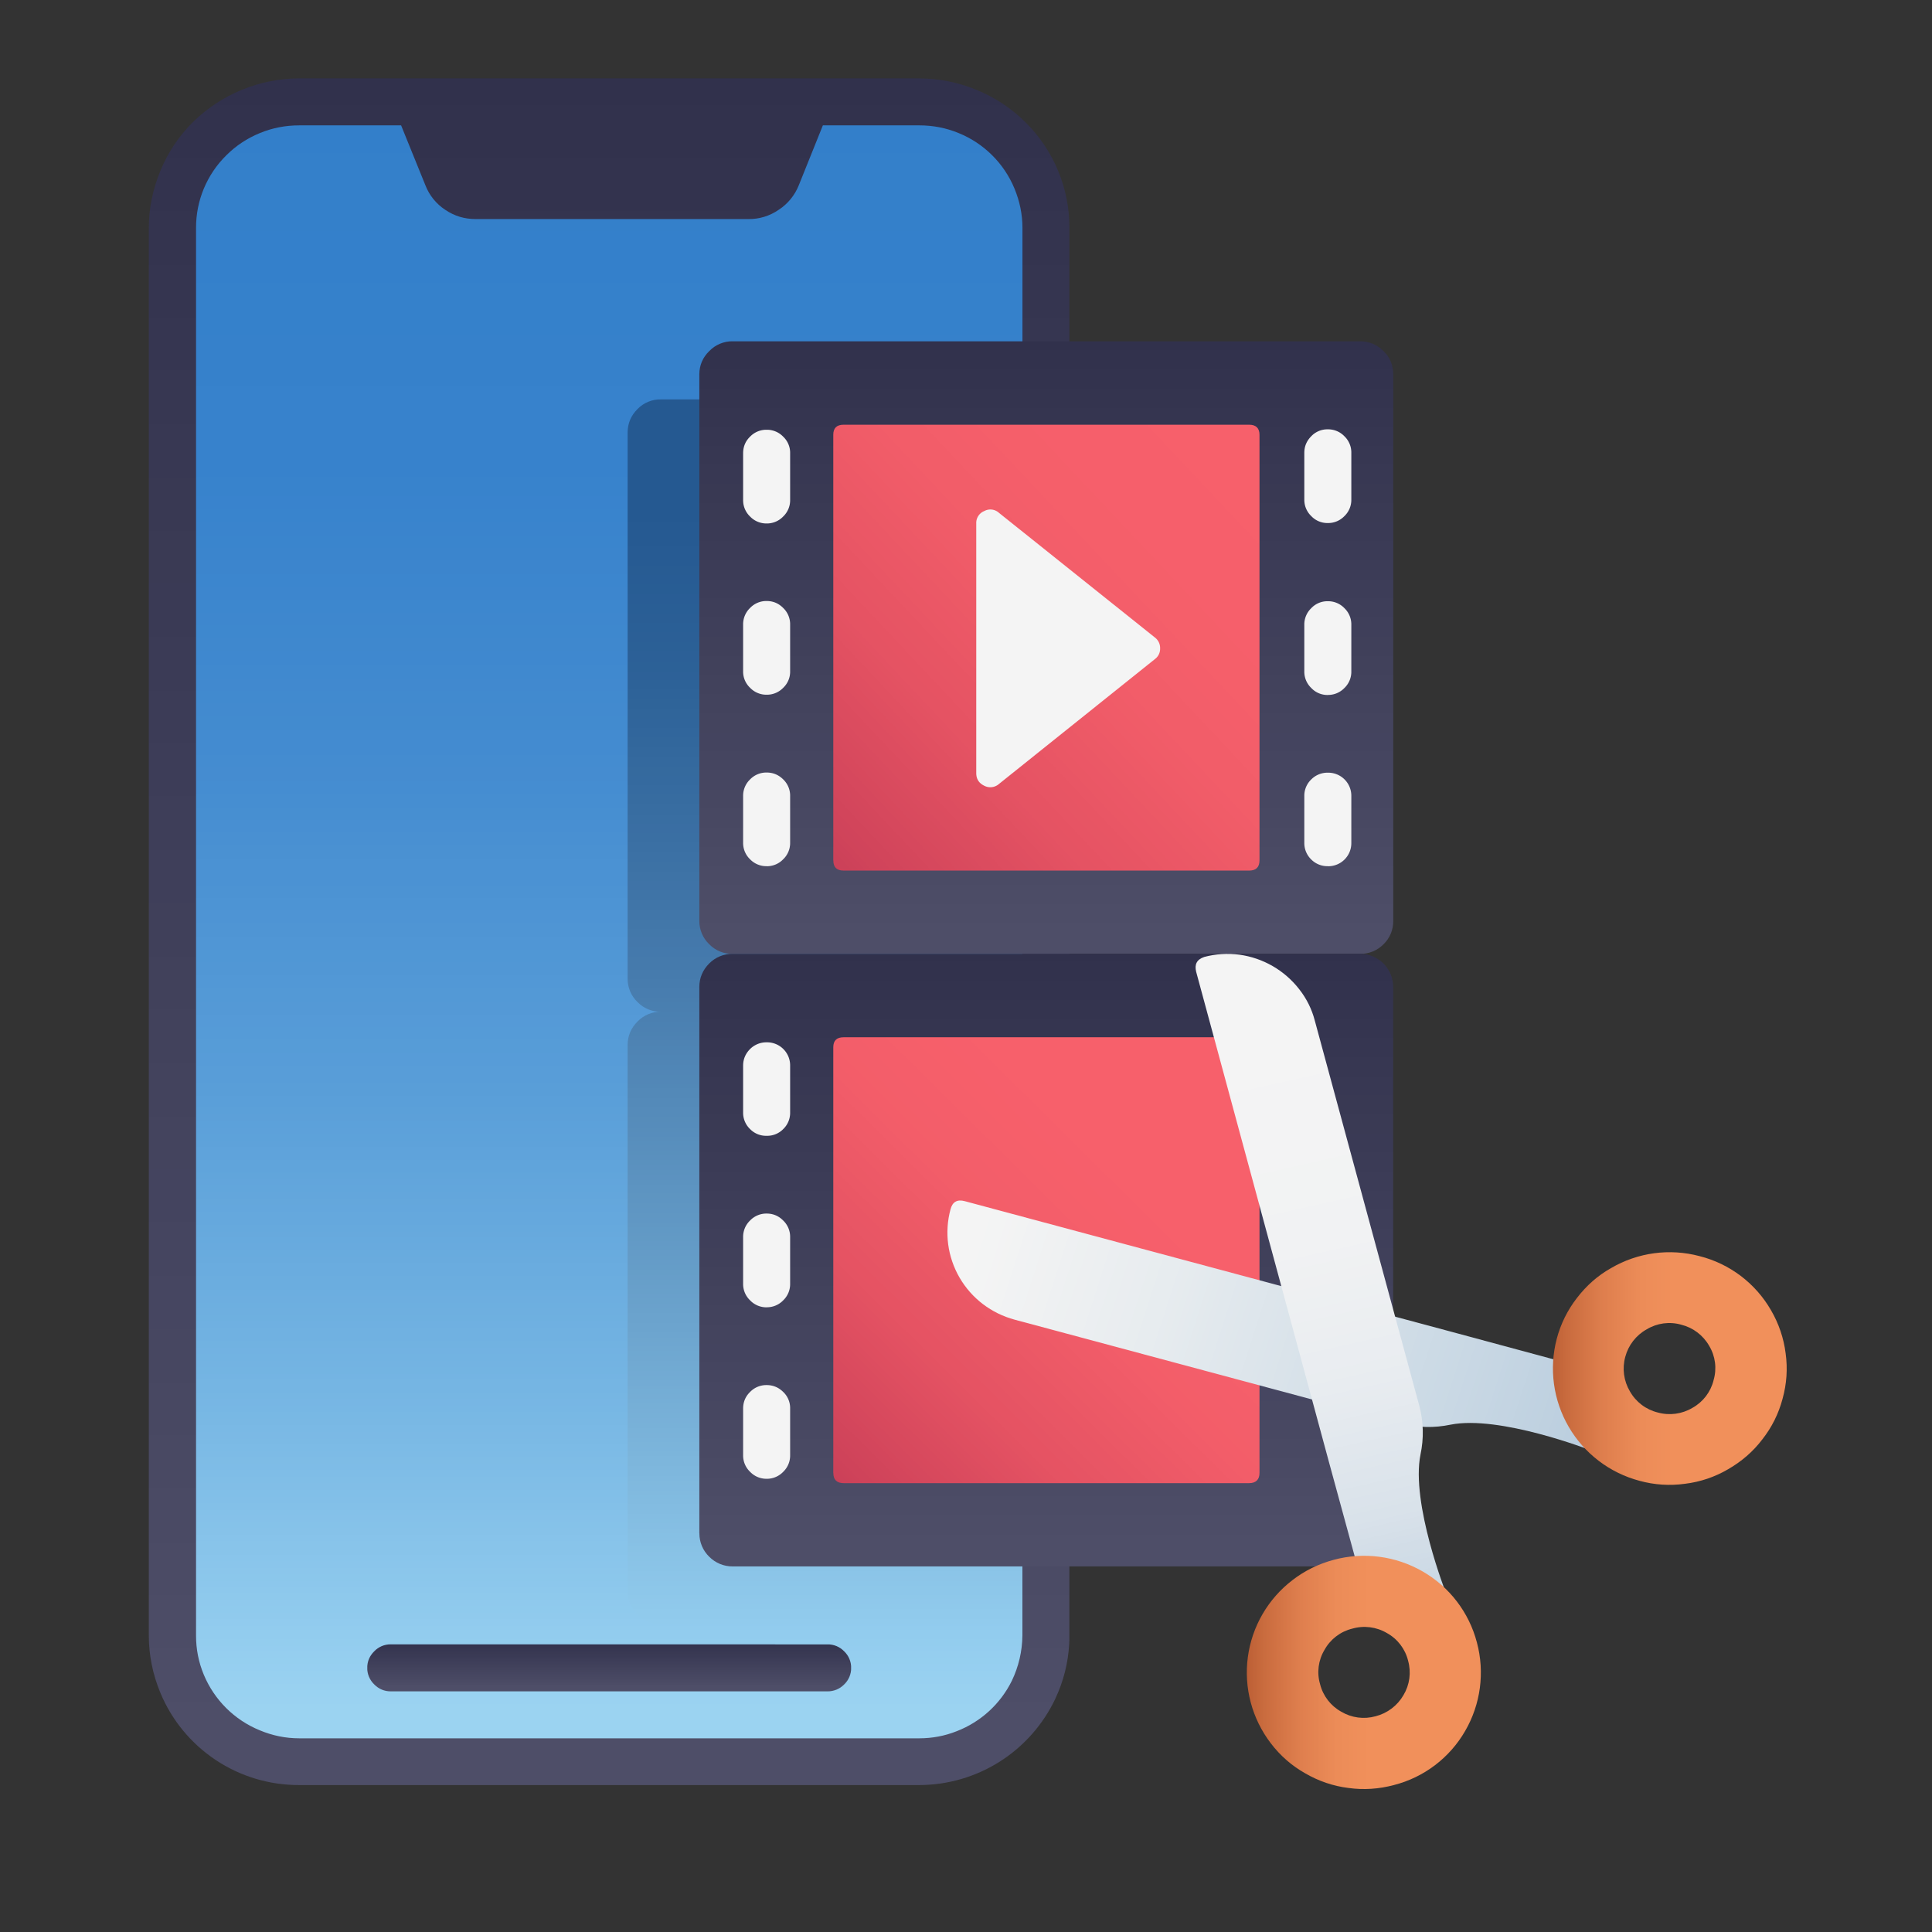
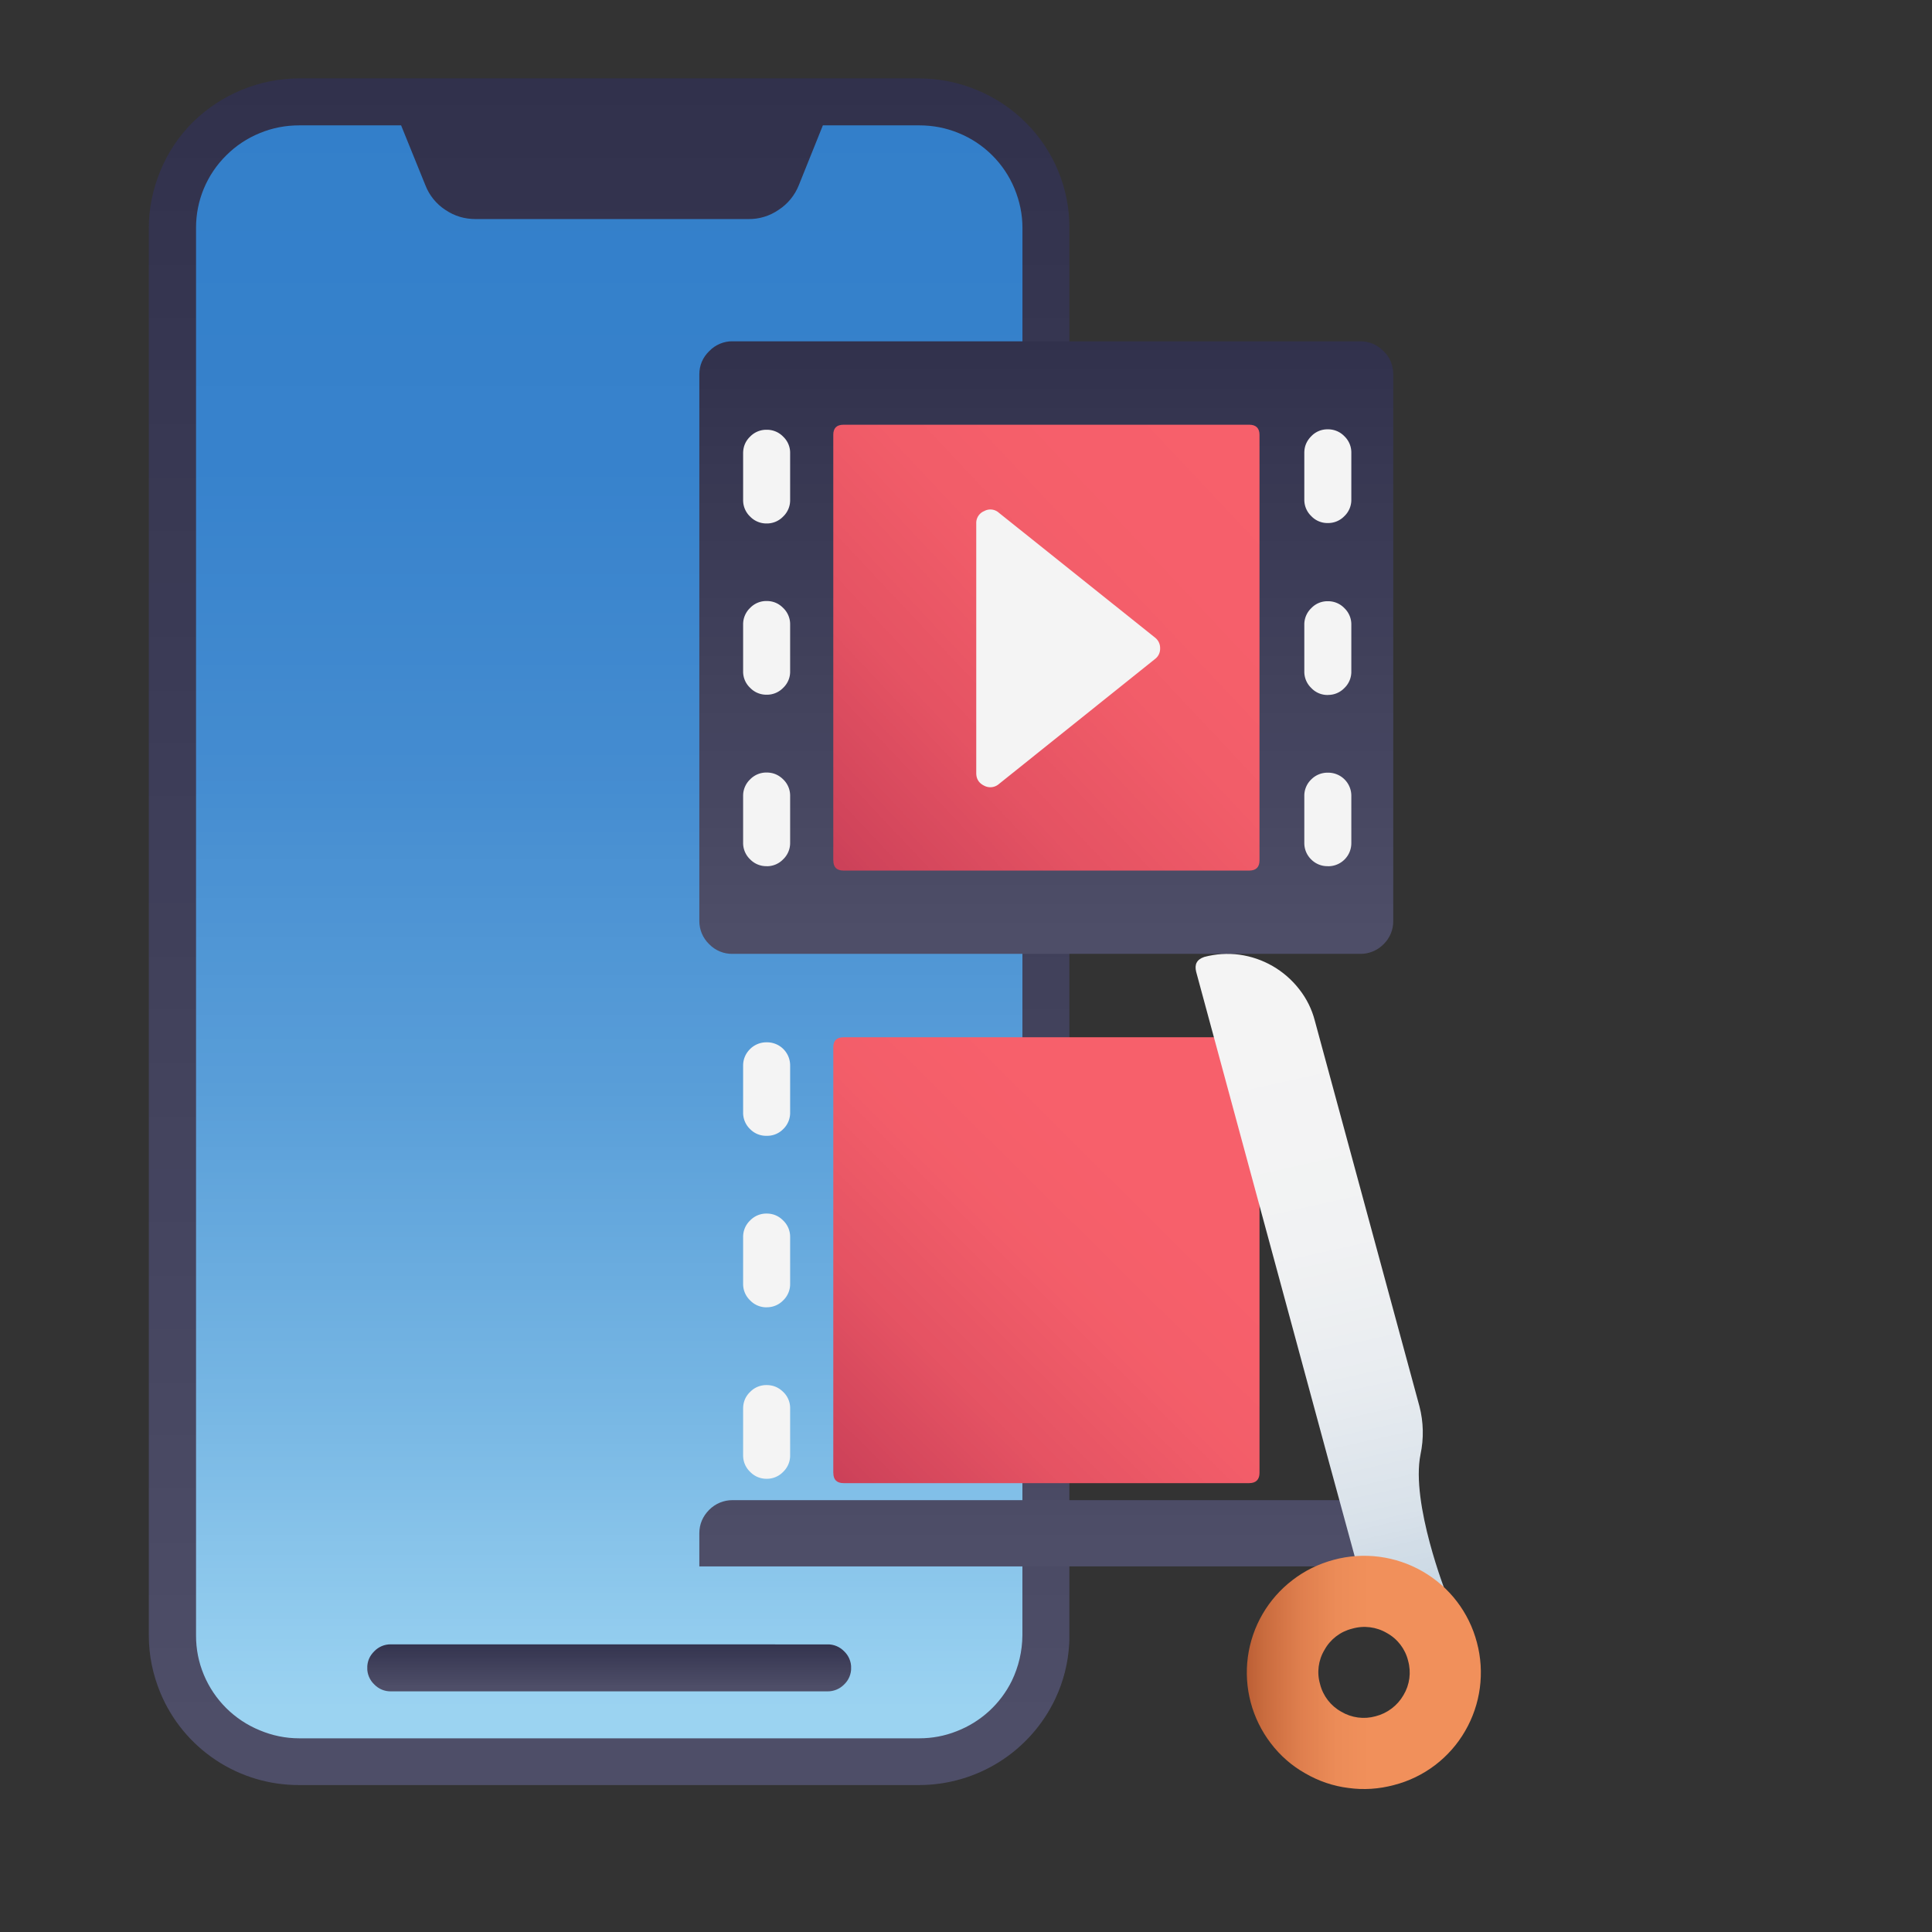
<svg xmlns="http://www.w3.org/2000/svg" width="48" height="48" version="1.0" viewBox="0 0 36 36">
  <rect x="0" y="0" width="36" height="36" fill="#333333" stroke="none" />
  <defs>
    <clipPath id="a">
      <path d="M8.367 16.637h1.168v1.168H8.367Zm0 0" />
    </clipPath>
    <clipPath id="b">
      <path d="M8.953 16.637a.585.585 0 1 0 0 1.168.583.583 0 0 0 0-1.168Zm0 0" />
    </clipPath>
    <clipPath id="c">
      <path d="M3 1.46h17V33H3Zm0 0" />
    </clipPath>
    <clipPath id="d">
      <path d="M19.488 27.793c0 1.145 0 2.012-.004 2.473v.375a2.354 2.354 0 0 1-.746 1.554 2.362 2.362 0 0 1-1.61.633H5.575a2.461 2.461 0 0 1-.902-.18 2.416 2.416 0 0 1-.766-.511 2.296 2.296 0 0 1-.511-.762 2.292 2.292 0 0 1-.18-.898V4.247a2.334 2.334 0 0 1 1.457-2.169c.289-.121.59-.18.902-.18H17.13c.312 0 .613.059.902.18a2.341 2.341 0 0 1 1.457 2.168v16.547c.004 2.7.004 5.195 0 7Zm0 0" />
    </clipPath>
    <clipPath id="f">
      <path d="M6 30h10v2H6Zm0 0" />
    </clipPath>
    <clipPath id="g">
      <path d="M15.418 31.516H7.281a.419.419 0 0 1-.308-.13.419.419 0 0 1-.13-.308c0-.121.044-.223.13-.308a.419.419 0 0 1 .308-.13h8.137c.121 0 .227.044.312.13a.419.419 0 0 1 .13.308.419.419 0 0 1-.13.309.428.428 0 0 1-.312.129Zm0 0" />
    </clipPath>
    <clipPath id="i">
      <path d="M11 7h9v24h-9Zm0 0" />
    </clipPath>
    <clipPath id="j">
      <path d="M19.488 27.793c0 1.145 0 2.012-.004 2.473h-7.168a.592.592 0 0 1-.437-.18.596.596 0 0 1-.184-.438V19.473c0-.172.063-.317.184-.438a.596.596 0 0 1 .437-.183.592.592 0 0 1-.437-.18.596.596 0 0 1-.184-.438V8.06c0-.172.063-.317.184-.438a.592.592 0 0 1 .437-.18h7.172v13.352c.004 2.7.004 5.195 0 7Zm0 0" />
    </clipPath>
    <clipPath id="l">
      <path d="M2.75 1.46H20v32.106H2.75Zm0 0" />
    </clipPath>
    <clipPath id="m">
      <path d="M17.129 1.46H5.574a2.843 2.843 0 0 0-1.98.816 2.735 2.735 0 0 0-.606.908c-.14.34-.215.695-.215 1.062v26.23c0 .372.075.727.215 1.067a2.791 2.791 0 0 0 2.586 1.719H17.13a2.81 2.81 0 0 0 2.535-1.61c.152-.324.238-.664.258-1.02.004-.05.004-.1.004-.155V4.247a2.757 2.757 0 0 0-.82-1.97 2.785 2.785 0 0 0-.907-.601 2.8 2.8 0 0 0-1.07-.215Zm1.922 29.017a1.992 1.992 0 0 1-.196.84 1.913 1.913 0 0 1-1.027.941c-.226.09-.46.133-.7.133H5.575c-.254 0-.5-.051-.734-.149a1.913 1.913 0 0 1-1.043-1.035 1.875 1.875 0 0 1-.145-.73V4.247a1.889 1.889 0 0 1 .563-1.352c.18-.18.387-.317.625-.415.234-.097.48-.144.734-.144h1.899l.453 1.117a.963.963 0 0 0 .37.457c.173.117.36.172.567.172h5.078a.969.969 0 0 0 .567-.172.978.978 0 0 0 .375-.457l.449-1.117h1.797c.254 0 .5.047.734.144a1.902 1.902 0 0 1 1.04 1.035c.097.235.148.481.148.731Zm0 0" />
    </clipPath>
    <clipPath id="o">
      <path d="M13 6h13v12H13Zm0 0" />
    </clipPath>
    <clipPath id="p">
      <path d="M13.031 17.156V6.976c0-.167.063-.316.184-.433a.596.596 0 0 1 .437-.184H25.34c.172 0 .32.063.441.184.121.117.18.266.18.434v10.18a.592.592 0 0 1-.18.437.601.601 0 0 1-.441.18H13.652a.592.592 0 0 1-.437-.18.596.596 0 0 1-.184-.438Zm0 0" />
    </clipPath>
    <clipPath id="r">
      <path d="M15 7h9v10h-9Zm0 0" />
    </clipPath>
    <clipPath id="s">
      <path d="M15.527 16.031v-7.93c0-.124.063-.187.192-.187h7.558c.125 0 .192.063.192.188v7.93c0 .128-.067.19-.192.19H15.72c-.13 0-.192-.062-.192-.19Zm0 0" />
    </clipPath>
    <clipPath id="u">
      <path d="M13 17h13v13H13Zm0 0" />
    </clipPath>
    <clipPath id="v">
-       <path d="M13.031 28.57V18.39c0-.167.063-.316.184-.437a.608.608 0 0 1 .437-.18H25.34a.617.617 0 0 1 .62.618v10.18a.617.617 0 0 1-.621.617H13.653a.608.608 0 0 1-.437-.18.602.602 0 0 1-.184-.438Zm0 0" />
+       <path d="M13.031 28.57c0-.167.063-.316.184-.437a.608.608 0 0 1 .437-.18H25.34a.617.617 0 0 1 .62.618v10.18a.617.617 0 0 1-.621.617H13.653a.608.608 0 0 1-.437-.18.602.602 0 0 1-.184-.438Zm0 0" />
    </clipPath>
    <clipPath id="x">
      <path d="M15 19h9v9h-9Zm0 0" />
    </clipPath>
    <clipPath id="y">
      <path d="M15.527 27.445v-7.93c0-.124.063-.187.192-.187h7.558c.125 0 .192.063.192.188v7.93c0 .124-.067.19-.192.19H15.72c-.13 0-.192-.066-.192-.19Zm0 0" />
    </clipPath>
    <clipPath id="A">
      <path d="M17 22h13v6H17Zm0 0" />
    </clipPath>
    <clipPath id="B">
      <path d="m27.18 24.852-9.203-2.47c-.141-.038-.23.013-.266.153a1.67 1.67 0 0 0-.043.652 1.681 1.681 0 0 0 .648 1.114c.176.133.372.23.59.289l7.219 1.937c.3.078.602.082.902.02.914-.184 2.61.476 2.61.476l-.489-1.64Zm0 0" />
    </clipPath>
    <clipPath id="D">
      <path d="M28 23h5.398v5H28Zm0 0" />
    </clipPath>
    <clipPath id="E">
      <path d="M31.668 23.406a2.161 2.161 0 0 0-1.648.223c-.25.14-.461.328-.637.558a2.12 2.12 0 0 0-.375.758 2.168 2.168 0 0 0 1.543 2.648 2.1 2.1 0 0 0 .847.055 2.08 2.08 0 0 0 .801-.27c.25-.144.465-.327.64-.558.177-.226.302-.476.376-.754.078-.28.097-.562.058-.847a2.118 2.118 0 0 0-.273-.805 2.14 2.14 0 0 0-1.332-1.008Zm.262 2.313a.81.81 0 0 1-.395.515.828.828 0 0 1-.644.086.82.82 0 0 1-.52-.394.828.828 0 0 1-.086-.645.83.83 0 0 1 .399-.511.812.812 0 0 1 .644-.086.827.827 0 0 1 .52.394.8.8 0 0 1 .082.64Zm0 0" />
    </clipPath>
    <clipPath id="G">
      <path d="M22 17h5v13h-5Zm0 0" />
    </clipPath>
    <clipPath id="H">
      <path d="M22.438 17.832c-.137.047-.184.137-.149.277l2.477 9.145.535 1.96 1.648.485s-.664-1.687-.48-2.597a1.952 1.952 0 0 0-.02-.899L24.5 19.02a1.583 1.583 0 0 0-.29-.586 1.706 1.706 0 0 0-1.116-.645 1.687 1.687 0 0 0-.657.043Zm0 0" />
    </clipPath>
    <clipPath id="J">
      <path d="M23 28h5v5.566h-5Zm0 0" />
    </clipPath>
    <clipPath id="K">
      <path d="M24.848 29.066c-.278.075-.535.2-.762.375a2.168 2.168 0 0 0-.406 3.043c.175.23.39.418.64.559.25.145.52.238.805.273.285.04.57.02.848-.054a2.146 2.146 0 0 0 1.328-1.008 2.168 2.168 0 0 0 .219-1.649 2.155 2.155 0 0 0-1.012-1.324 2.181 2.181 0 0 0-1.66-.215Zm1.39 1.88a.816.816 0 0 1-.086.64.84.84 0 0 1-.52.394.82.82 0 0 1-.64-.085.812.812 0 0 1-.394-.512.8.8 0 0 1 .082-.64.81.81 0 0 1 .515-.395.822.822 0 0 1 .649.082.81.81 0 0 1 .394.515Zm0 0" />
    </clipPath>
    <linearGradient id="e" x1="154.413" x2="154.413" y1="480.36" y2="19.639" gradientTransform="matrix(.067 0 0 .067 .936 .58)" gradientUnits="userSpaceOnUse">
      <stop offset="0" stop-color="#9BD3F1" />
      <stop offset=".031" stop-color="#9BD3F1" />
      <stop offset=".035" stop-color="#9AD2F1" />
      <stop offset=".039" stop-color="#99D2F1" />
      <stop offset=".043" stop-color="#99D1F0" />
      <stop offset=".047" stop-color="#98D0F0" />
      <stop offset=".051" stop-color="#97D0F0" />
      <stop offset=".055" stop-color="#96CFF0" />
      <stop offset=".059" stop-color="#95CFEF" />
      <stop offset=".063" stop-color="#95CEEF" />
      <stop offset=".066" stop-color="#94CDEF" />
      <stop offset=".07" stop-color="#93CDEE" />
      <stop offset=".074" stop-color="#92CCEE" />
      <stop offset=".078" stop-color="#92CCEE" />
      <stop offset=".082" stop-color="#91CBEE" />
      <stop offset=".086" stop-color="#90CAED" />
      <stop offset=".09" stop-color="#8FCAED" />
      <stop offset=".094" stop-color="#8FC9ED" />
      <stop offset=".098" stop-color="#8EC9EC" />
      <stop offset=".102" stop-color="#8DC8EC" />
      <stop offset=".105" stop-color="#8CC7EC" />
      <stop offset=".109" stop-color="#8BC7EB" />
      <stop offset=".113" stop-color="#8BC6EB" />
      <stop offset=".117" stop-color="#8AC5EB" />
      <stop offset=".121" stop-color="#89C5EB" />
      <stop offset=".125" stop-color="#88C4EA" />
      <stop offset=".129" stop-color="#88C4EA" />
      <stop offset=".133" stop-color="#87C3EA" />
      <stop offset=".137" stop-color="#86C2E9" />
      <stop offset=".141" stop-color="#85C2E9" />
      <stop offset=".145" stop-color="#85C1E9" />
      <stop offset=".148" stop-color="#84C1E9" />
      <stop offset=".152" stop-color="#83C0E8" />
      <stop offset=".156" stop-color="#82BFE8" />
      <stop offset=".16" stop-color="#81BFE8" />
      <stop offset=".164" stop-color="#81BEE7" />
      <stop offset=".168" stop-color="#80BEE7" />
      <stop offset=".172" stop-color="#7FBDE7" />
      <stop offset=".176" stop-color="#7EBCE7" />
      <stop offset=".18" stop-color="#7EBCE6" />
      <stop offset=".184" stop-color="#7DBBE6" />
      <stop offset=".188" stop-color="#7CBBE6" />
      <stop offset=".191" stop-color="#7BBAE5" />
      <stop offset=".195" stop-color="#7BB9E5" />
      <stop offset=".199" stop-color="#7AB9E5" />
      <stop offset=".203" stop-color="#79B8E4" />
      <stop offset=".207" stop-color="#78B8E4" />
      <stop offset=".211" stop-color="#77B7E4" />
      <stop offset=".215" stop-color="#77B6E4" />
      <stop offset=".219" stop-color="#76B6E3" />
      <stop offset=".223" stop-color="#75B5E3" />
      <stop offset=".227" stop-color="#75B5E3" />
      <stop offset=".23" stop-color="#74B4E3" />
      <stop offset=".234" stop-color="#73B4E2" />
      <stop offset=".238" stop-color="#73B3E2" />
      <stop offset=".242" stop-color="#72B3E2" />
      <stop offset=".246" stop-color="#72B2E2" />
      <stop offset=".25" stop-color="#71B2E1" />
      <stop offset=".254" stop-color="#70B1E1" />
      <stop offset=".258" stop-color="#70B1E1" />
      <stop offset=".262" stop-color="#6FB0E1" />
      <stop offset=".266" stop-color="#6EB0E0" />
      <stop offset=".27" stop-color="#6EAFE0" />
      <stop offset=".273" stop-color="#6DAFE0" />
      <stop offset=".277" stop-color="#6DAEE0" />
      <stop offset=".281" stop-color="#6CAEE0" />
      <stop offset=".285" stop-color="#6BADDF" />
      <stop offset=".289" stop-color="#6BADDF" />
      <stop offset=".293" stop-color="#6AACDF" />
      <stop offset=".297" stop-color="#6AACDF" />
      <stop offset=".301" stop-color="#69ABDE" />
      <stop offset=".305" stop-color="#68ABDE" />
      <stop offset=".309" stop-color="#68AADE" />
      <stop offset=".313" stop-color="#67AADE" />
      <stop offset=".316" stop-color="#67A9DD" />
      <stop offset=".32" stop-color="#66A9DD" />
      <stop offset=".324" stop-color="#65A8DD" />
      <stop offset=".328" stop-color="#65A8DD" />
      <stop offset=".332" stop-color="#64A7DD" />
      <stop offset=".336" stop-color="#64A7DC" />
      <stop offset=".34" stop-color="#63A6DC" />
      <stop offset=".344" stop-color="#62A6DC" />
      <stop offset=".348" stop-color="#62A5DC" />
      <stop offset=".352" stop-color="#61A5DB" />
      <stop offset=".355" stop-color="#60A4DB" />
      <stop offset=".359" stop-color="#60A4DB" />
      <stop offset=".363" stop-color="#5FA3DB" />
      <stop offset=".367" stop-color="#5FA3DB" />
      <stop offset=".371" stop-color="#5EA2DA" />
      <stop offset=".375" stop-color="#5DA2DA" />
      <stop offset=".379" stop-color="#5DA1DA" />
      <stop offset=".383" stop-color="#5CA1DA" />
      <stop offset=".387" stop-color="#5CA0D9" />
      <stop offset=".391" stop-color="#5BA0D9" />
      <stop offset=".395" stop-color="#5A9FD9" />
      <stop offset=".398" stop-color="#5A9FD9" />
      <stop offset=".402" stop-color="#599ED8" />
      <stop offset=".406" stop-color="#599ED8" />
      <stop offset=".41" stop-color="#589DD8" />
      <stop offset=".414" stop-color="#589DD8" />
      <stop offset=".422" stop-color="#579CD8" />
      <stop offset=".43" stop-color="#569CD7" />
      <stop offset=".438" stop-color="#559BD7" />
      <stop offset=".445" stop-color="#559AD7" />
      <stop offset=".453" stop-color="#5499D6" />
      <stop offset=".461" stop-color="#5399D6" />
      <stop offset=".469" stop-color="#5298D6" />
      <stop offset=".477" stop-color="#5197D5" />
      <stop offset=".484" stop-color="#5097D5" />
      <stop offset=".492" stop-color="#5096D5" />
      <stop offset=".5" stop-color="#4F95D4" />
      <stop offset=".508" stop-color="#4E94D4" />
      <stop offset=".516" stop-color="#4D94D4" />
      <stop offset=".523" stop-color="#4C93D3" />
      <stop offset=".531" stop-color="#4B92D3" />
      <stop offset=".539" stop-color="#4B92D3" />
      <stop offset=".547" stop-color="#4A91D2" />
      <stop offset=".555" stop-color="#4990D2" />
      <stop offset=".563" stop-color="#488FD2" />
      <stop offset=".57" stop-color="#478FD1" />
      <stop offset=".578" stop-color="#468ED1" />
      <stop offset=".586" stop-color="#458DD1" />
      <stop offset=".594" stop-color="#458CD0" />
      <stop offset=".602" stop-color="#448CD0" />
      <stop offset=".609" stop-color="#438BD0" />
      <stop offset=".617" stop-color="#438BD0" />
      <stop offset=".625" stop-color="#428BCF" />
      <stop offset=".633" stop-color="#428ACF" />
      <stop offset=".641" stop-color="#418ACF" />
      <stop offset=".648" stop-color="#4189CF" />
      <stop offset=".656" stop-color="#4089CF" />
      <stop offset=".664" stop-color="#3F88CF" />
      <stop offset=".672" stop-color="#3F88CE" />
      <stop offset=".68" stop-color="#3E88CE" />
      <stop offset=".688" stop-color="#3E87CE" />
      <stop offset=".695" stop-color="#3D87CE" />
      <stop offset=".703" stop-color="#3D86CE" />
      <stop offset=".711" stop-color="#3C86CE" />
      <stop offset=".719" stop-color="#3C85CD" />
      <stop offset=".727" stop-color="#3B85CD" />
      <stop offset=".734" stop-color="#3A85CD" />
      <stop offset=".742" stop-color="#3A84CD" />
      <stop offset=".75" stop-color="#3984CD" />
      <stop offset=".758" stop-color="#3983CD" />
      <stop offset=".766" stop-color="#3883CC" />
      <stop offset=".781" stop-color="#3782CC" />
      <stop offset=".813" stop-color="#3782CC" />
      <stop offset=".844" stop-color="#3681CB" />
      <stop offset=".875" stop-color="#3581CB" />
      <stop offset=".906" stop-color="#3480CB" />
      <stop offset=".938" stop-color="#3480CA" />
      <stop offset="1" stop-color="#337FCA" />
    </linearGradient>
    <linearGradient id="h" x1="154.398" x2="154.398" y1="460.813" y2="447.813" gradientTransform="matrix(.067 0 0 .067 .936 .58)" gradientUnits="userSpaceOnUse">
      <stop offset="0" stop-color="#4E4E68" />
      <stop offset=".031" stop-color="#4E4E68" />
      <stop offset=".063" stop-color="#4D4D67" />
      <stop offset=".094" stop-color="#4C4C66" />
      <stop offset=".125" stop-color="#4B4B65" />
      <stop offset=".156" stop-color="#4A4A64" />
      <stop offset=".188" stop-color="#494963" />
      <stop offset=".219" stop-color="#484862" />
      <stop offset=".25" stop-color="#474761" />
      <stop offset=".281" stop-color="#464661" />
      <stop offset=".313" stop-color="#454560" />
      <stop offset=".344" stop-color="#44445F" />
      <stop offset=".375" stop-color="#44445E" />
      <stop offset=".406" stop-color="#43435D" />
      <stop offset=".438" stop-color="#42425C" />
      <stop offset=".469" stop-color="#41415B" />
      <stop offset=".5" stop-color="#40405A" />
      <stop offset=".531" stop-color="#3F3F5A" />
      <stop offset=".563" stop-color="#3E3E59" />
      <stop offset=".594" stop-color="#3D3D58" />
      <stop offset=".625" stop-color="#3C3C57" />
      <stop offset=".656" stop-color="#3B3B56" />
      <stop offset=".688" stop-color="#3A3A55" />
      <stop offset=".719" stop-color="#3A3A54" />
      <stop offset=".75" stop-color="#393953" />
      <stop offset=".781" stop-color="#383853" />
      <stop offset=".813" stop-color="#373752" />
      <stop offset=".844" stop-color="#363651" />
      <stop offset=".875" stop-color="#353550" />
      <stop offset=".906" stop-color="#34344F" />
      <stop offset=".938" stop-color="#33334E" />
      <stop offset=".969" stop-color="#32324D" />
      <stop offset="1" stop-color="#31314C" />
    </linearGradient>
    <linearGradient id="k" x1="217.293" x2="217.293" y1="442.23" y2="102.19" gradientTransform="matrix(.067 0 0 .067 .936 .58)" gradientUnits="userSpaceOnUse">
      <stop offset="0" stop-color="#91CBED" />
      <stop offset=".004" stop-color="#90CAEC" />
      <stop offset=".008" stop-color="#90CAEC" />
      <stop offset=".012" stop-color="#8FC9EB" />
      <stop offset=".016" stop-color="#8FC8EB" />
      <stop offset=".02" stop-color="#8EC8EA" />
      <stop offset=".023" stop-color="#8DC7EA" />
      <stop offset=".027" stop-color="#8DC7E9" />
      <stop offset=".031" stop-color="#8CC6E9" />
      <stop offset=".035" stop-color="#8CC5E8" />
      <stop offset=".039" stop-color="#8BC5E8" />
      <stop offset=".043" stop-color="#8AC4E7" />
      <stop offset=".047" stop-color="#8AC3E7" />
      <stop offset=".051" stop-color="#89C3E6" />
      <stop offset=".055" stop-color="#89C2E6" />
      <stop offset=".059" stop-color="#88C2E5" />
      <stop offset=".063" stop-color="#87C1E5" />
      <stop offset=".066" stop-color="#87C0E4" />
      <stop offset=".07" stop-color="#86C0E4" />
      <stop offset=".074" stop-color="#86BFE3" />
      <stop offset=".078" stop-color="#85BEE3" />
      <stop offset=".082" stop-color="#84BEE2" />
      <stop offset=".086" stop-color="#84BDE2" />
      <stop offset=".09" stop-color="#83BCE1" />
      <stop offset=".094" stop-color="#83BCE1" />
      <stop offset=".098" stop-color="#82BBE0" />
      <stop offset=".102" stop-color="#81BBE0" />
      <stop offset=".105" stop-color="#81BADF" />
      <stop offset=".109" stop-color="#80B9DF" />
      <stop offset=".113" stop-color="#80B9DE" />
      <stop offset=".117" stop-color="#7FB8DE" />
      <stop offset=".121" stop-color="#7EB7DD" />
      <stop offset=".125" stop-color="#7EB7DD" />
      <stop offset=".129" stop-color="#7DB6DC" />
      <stop offset=".133" stop-color="#7DB6DC" />
      <stop offset=".137" stop-color="#7CB5DB" />
      <stop offset=".141" stop-color="#7BB4DB" />
      <stop offset=".145" stop-color="#7BB4DA" />
      <stop offset=".148" stop-color="#7AB3DA" />
      <stop offset=".152" stop-color="#7AB2D9" />
      <stop offset=".156" stop-color="#79B2D9" />
      <stop offset=".16" stop-color="#78B1D8" />
      <stop offset=".164" stop-color="#78B0D8" />
      <stop offset=".168" stop-color="#77B0D7" />
      <stop offset=".172" stop-color="#77AFD7" />
      <stop offset=".176" stop-color="#76AFD6" />
      <stop offset=".18" stop-color="#75AED6" />
      <stop offset=".184" stop-color="#75ADD5" />
      <stop offset=".188" stop-color="#74ADD5" />
      <stop offset=".191" stop-color="#74ACD4" />
      <stop offset=".195" stop-color="#73ABD4" />
      <stop offset=".199" stop-color="#72ABD3" />
      <stop offset=".203" stop-color="#72AAD3" />
      <stop offset=".207" stop-color="#71AAD2" />
      <stop offset=".211" stop-color="#71A9D2" />
      <stop offset=".215" stop-color="#70A8D1" />
      <stop offset=".219" stop-color="#6FA8D1" />
      <stop offset=".223" stop-color="#6FA7D0" />
      <stop offset=".227" stop-color="#6EA6D0" />
      <stop offset=".23" stop-color="#6EA6CF" />
      <stop offset=".234" stop-color="#6DA5CF" />
      <stop offset=".238" stop-color="#6CA4CE" />
      <stop offset=".242" stop-color="#6CA4CE" />
      <stop offset=".246" stop-color="#6BA3CD" />
      <stop offset=".25" stop-color="#6BA3CD" />
      <stop offset=".254" stop-color="#6AA2CC" />
      <stop offset=".258" stop-color="#6AA1CC" />
      <stop offset=".262" stop-color="#69A1CB" />
      <stop offset=".266" stop-color="#69A0CB" />
      <stop offset=".27" stop-color="#68A0CA" />
      <stop offset=".273" stop-color="#689FCA" />
      <stop offset=".277" stop-color="#679FC9" />
      <stop offset=".281" stop-color="#679EC9" />
      <stop offset=".285" stop-color="#669EC8" />
      <stop offset=".289" stop-color="#659DC8" />
      <stop offset=".293" stop-color="#659CC8" />
      <stop offset=".297" stop-color="#649CC7" />
      <stop offset=".301" stop-color="#649BC7" />
      <stop offset=".305" stop-color="#639BC6" />
      <stop offset=".309" stop-color="#639AC6" />
      <stop offset=".313" stop-color="#629AC5" />
      <stop offset=".316" stop-color="#6299C5" />
      <stop offset=".32" stop-color="#6199C5" />
      <stop offset=".324" stop-color="#6198C4" />
      <stop offset=".328" stop-color="#6097C4" />
      <stop offset=".332" stop-color="#6097C3" />
      <stop offset=".336" stop-color="#5F96C3" />
      <stop offset=".34" stop-color="#5F96C2" />
      <stop offset=".344" stop-color="#5E95C2" />
      <stop offset=".348" stop-color="#5E95C1" />
      <stop offset=".352" stop-color="#5D94C1" />
      <stop offset=".355" stop-color="#5D94C1" />
      <stop offset=".359" stop-color="#5C93C0" />
      <stop offset=".363" stop-color="#5C92C0" />
      <stop offset=".367" stop-color="#5B92BF" />
      <stop offset=".371" stop-color="#5B91BF" />
      <stop offset=".375" stop-color="#5A91BE" />
      <stop offset=".379" stop-color="#5A90BE" />
      <stop offset=".383" stop-color="#5990BD" />
      <stop offset=".387" stop-color="#598FBD" />
      <stop offset=".391" stop-color="#588FBD" />
      <stop offset=".395" stop-color="#588EBC" />
      <stop offset=".398" stop-color="#578DBC" />
      <stop offset=".402" stop-color="#578DBB" />
      <stop offset=".406" stop-color="#568CBB" />
      <stop offset=".41" stop-color="#568CBA" />
      <stop offset=".414" stop-color="#558BBA" />
      <stop offset=".418" stop-color="#558BBA" />
      <stop offset=".422" stop-color="#548AB9" />
      <stop offset=".426" stop-color="#548AB9" />
      <stop offset=".43" stop-color="#5389B8" />
      <stop offset=".434" stop-color="#5389B8" />
      <stop offset=".438" stop-color="#5288B7" />
      <stop offset=".441" stop-color="#5287B7" />
      <stop offset=".445" stop-color="#5187B6" />
      <stop offset=".449" stop-color="#5186B6" />
      <stop offset=".453" stop-color="#5086B6" />
      <stop offset=".457" stop-color="#5085B5" />
      <stop offset=".461" stop-color="#4F85B5" />
      <stop offset=".465" stop-color="#4F84B4" />
      <stop offset=".469" stop-color="#4E84B4" />
      <stop offset=".473" stop-color="#4E83B3" />
      <stop offset=".477" stop-color="#4D82B3" />
      <stop offset=".48" stop-color="#4C82B2" />
      <stop offset=".484" stop-color="#4C81B2" />
      <stop offset=".488" stop-color="#4B81B2" />
      <stop offset=".492" stop-color="#4B80B1" />
      <stop offset=".496" stop-color="#4A80B1" />
      <stop offset=".5" stop-color="#4A7FB0" />
      <stop offset=".504" stop-color="#497FB0" />
      <stop offset=".508" stop-color="#497EAF" />
      <stop offset=".512" stop-color="#487DAF" />
      <stop offset=".516" stop-color="#487DAF" />
      <stop offset=".52" stop-color="#477CAE" />
      <stop offset=".523" stop-color="#477CAE" />
      <stop offset=".527" stop-color="#467BAD" />
      <stop offset=".531" stop-color="#467BAD" />
      <stop offset=".535" stop-color="#457AAC" />
      <stop offset=".539" stop-color="#457AAC" />
      <stop offset=".547" stop-color="#4479AC" />
      <stop offset=".555" stop-color="#4478AB" />
      <stop offset=".563" stop-color="#4378AA" />
      <stop offset=".57" stop-color="#4277A9" />
      <stop offset=".578" stop-color="#4176A9" />
      <stop offset=".586" stop-color="#4075A8" />
      <stop offset=".594" stop-color="#3F74A7" />
      <stop offset=".602" stop-color="#3F73A7" />
      <stop offset=".609" stop-color="#3E73A6" />
      <stop offset=".617" stop-color="#3D72A5" />
      <stop offset=".625" stop-color="#3C71A5" />
      <stop offset=".633" stop-color="#3B70A4" />
      <stop offset=".641" stop-color="#3A6FA3" />
      <stop offset=".648" stop-color="#3A6EA3" />
      <stop offset=".656" stop-color="#396EA2" />
      <stop offset=".664" stop-color="#386DA1" />
      <stop offset=".672" stop-color="#376CA0" />
      <stop offset=".68" stop-color="#366BA0" />
      <stop offset=".688" stop-color="#356A9F" />
      <stop offset=".695" stop-color="#356A9E" />
      <stop offset=".703" stop-color="#34699E" />
      <stop offset=".711" stop-color="#33689D" />
      <stop offset=".719" stop-color="#32679C" />
      <stop offset=".727" stop-color="#31669C" />
      <stop offset=".734" stop-color="#30659B" />
      <stop offset=".742" stop-color="#30659A" />
      <stop offset=".75" stop-color="#2F6499" />
      <stop offset=".758" stop-color="#2E6399" />
      <stop offset=".766" stop-color="#2D6298" />
      <stop offset=".773" stop-color="#2D6198" />
      <stop offset=".781" stop-color="#2C6197" />
      <stop offset=".789" stop-color="#2C6097" />
      <stop offset=".797" stop-color="#2B6096" />
      <stop offset=".805" stop-color="#2B5F96" />
      <stop offset=".813" stop-color="#2A5F96" />
      <stop offset=".82" stop-color="#2A5E95" />
      <stop offset=".828" stop-color="#295E95" />
      <stop offset=".836" stop-color="#295D95" />
      <stop offset=".844" stop-color="#285D94" />
      <stop offset=".852" stop-color="#285C94" />
      <stop offset=".859" stop-color="#285C93" />
      <stop offset=".867" stop-color="#275B93" />
      <stop offset=".875" stop-color="#275B93" />
      <stop offset=".883" stop-color="#265A92" />
      <stop offset=".891" stop-color="#265A92" />
      <stop offset=".906" stop-color="#255991" />
      <stop offset=".938" stop-color="#255991" />
      <stop offset="1" stop-color="#255991" />
    </linearGradient>
    <linearGradient id="n" x1="154.397" x2="154.397" y1="486.86" y2="13.14" gradientTransform="matrix(.067 0 0 .067 .936 .58)" gradientUnits="userSpaceOnUse">
      <stop offset="0" stop-color="#4E4E68" />
      <stop offset=".031" stop-color="#4E4E68" />
      <stop offset=".063" stop-color="#4D4D67" />
      <stop offset=".094" stop-color="#4C4C66" />
      <stop offset=".125" stop-color="#4B4B65" />
      <stop offset=".156" stop-color="#4A4A64" />
      <stop offset=".188" stop-color="#494963" />
      <stop offset=".219" stop-color="#484862" />
      <stop offset=".25" stop-color="#474761" />
      <stop offset=".281" stop-color="#464661" />
      <stop offset=".313" stop-color="#454560" />
      <stop offset=".344" stop-color="#44445F" />
      <stop offset=".375" stop-color="#44445E" />
      <stop offset=".406" stop-color="#43435D" />
      <stop offset=".438" stop-color="#42425C" />
      <stop offset=".469" stop-color="#41415B" />
      <stop offset=".5" stop-color="#40405A" />
      <stop offset=".531" stop-color="#3F3F5A" />
      <stop offset=".563" stop-color="#3E3E59" />
      <stop offset=".594" stop-color="#3D3D58" />
      <stop offset=".625" stop-color="#3C3C57" />
      <stop offset=".656" stop-color="#3B3B56" />
      <stop offset=".688" stop-color="#3A3A55" />
      <stop offset=".719" stop-color="#3A3A54" />
      <stop offset=".75" stop-color="#393953" />
      <stop offset=".781" stop-color="#383853" />
      <stop offset=".813" stop-color="#373752" />
      <stop offset=".844" stop-color="#363651" />
      <stop offset=".875" stop-color="#353550" />
      <stop offset=".906" stop-color="#34344F" />
      <stop offset=".938" stop-color="#33334E" />
      <stop offset=".969" stop-color="#32324D" />
      <stop offset="1" stop-color="#31314C" />
    </linearGradient>
    <linearGradient id="q" x1="275.17" x2="275.17" y1="256.127" y2="86.106" gradientTransform="matrix(.067 0 0 .067 .936 .58)" gradientUnits="userSpaceOnUse">
      <stop offset="0" stop-color="#4E4E68" />
      <stop offset=".031" stop-color="#4E4E68" />
      <stop offset=".063" stop-color="#4D4D67" />
      <stop offset=".094" stop-color="#4C4C66" />
      <stop offset=".125" stop-color="#4B4B65" />
      <stop offset=".156" stop-color="#4A4A64" />
      <stop offset=".188" stop-color="#494963" />
      <stop offset=".219" stop-color="#484862" />
      <stop offset=".25" stop-color="#474761" />
      <stop offset=".281" stop-color="#464661" />
      <stop offset=".313" stop-color="#454560" />
      <stop offset=".344" stop-color="#44445F" />
      <stop offset=".375" stop-color="#44445E" />
      <stop offset=".406" stop-color="#43435D" />
      <stop offset=".438" stop-color="#42425C" />
      <stop offset=".469" stop-color="#41415B" />
      <stop offset=".5" stop-color="#40405A" />
      <stop offset=".531" stop-color="#3F3F5A" />
      <stop offset=".563" stop-color="#3E3E59" />
      <stop offset=".594" stop-color="#3D3D58" />
      <stop offset=".625" stop-color="#3C3C57" />
      <stop offset=".656" stop-color="#3B3B56" />
      <stop offset=".688" stop-color="#3A3A55" />
      <stop offset=".719" stop-color="#3A3A54" />
      <stop offset=".75" stop-color="#393953" />
      <stop offset=".781" stop-color="#383853" />
      <stop offset=".813" stop-color="#373752" />
      <stop offset=".844" stop-color="#363651" />
      <stop offset=".875" stop-color="#353550" />
      <stop offset=".906" stop-color="#34344F" />
      <stop offset=".938" stop-color="#33334E" />
      <stop offset=".969" stop-color="#32324D" />
      <stop offset="1" stop-color="#31314C" />
    </linearGradient>
    <linearGradient id="t" x1="213.052" x2="337.289" y1="229.527" y2="112.707" gradientTransform="matrix(.067 0 0 .067 .936 .58)" gradientUnits="userSpaceOnUse">
      <stop offset="0" stop-color="#CA4058" />
      <stop offset=".008" stop-color="#CB4058" />
      <stop offset=".016" stop-color="#CC4159" />
      <stop offset=".023" stop-color="#CC4159" />
      <stop offset=".031" stop-color="#CD4259" />
      <stop offset=".039" stop-color="#CE425A" />
      <stop offset=".047" stop-color="#CF435A" />
      <stop offset=".055" stop-color="#D0445A" />
      <stop offset=".063" stop-color="#D0445B" />
      <stop offset=".07" stop-color="#D1445B" />
      <stop offset=".078" stop-color="#D2455B" />
      <stop offset=".086" stop-color="#D2455B" />
      <stop offset=".094" stop-color="#D3465C" />
      <stop offset=".102" stop-color="#D4465C" />
      <stop offset=".109" stop-color="#D4475C" />
      <stop offset=".117" stop-color="#D5475C" />
      <stop offset=".125" stop-color="#D6485D" />
      <stop offset=".133" stop-color="#D6485D" />
      <stop offset=".141" stop-color="#D7495D" />
      <stop offset=".148" stop-color="#D8495D" />
      <stop offset=".156" stop-color="#D84A5E" />
      <stop offset=".164" stop-color="#D94A5E" />
      <stop offset=".172" stop-color="#D94B5E" />
      <stop offset=".18" stop-color="#DA4B5F" />
      <stop offset=".188" stop-color="#DB4C5F" />
      <stop offset=".195" stop-color="#DB4C5F" />
      <stop offset=".203" stop-color="#DC4C5F" />
      <stop offset=".211" stop-color="#DD4D60" />
      <stop offset=".219" stop-color="#DD4D60" />
      <stop offset=".227" stop-color="#DE4E60" />
      <stop offset=".234" stop-color="#DF4E60" />
      <stop offset=".242" stop-color="#DF4F61" />
      <stop offset=".25" stop-color="#E04F61" />
      <stop offset=".258" stop-color="#E15061" />
      <stop offset=".266" stop-color="#E15061" />
      <stop offset=".273" stop-color="#E25162" />
      <stop offset=".281" stop-color="#E35162" />
      <stop offset=".289" stop-color="#E35262" />
      <stop offset=".297" stop-color="#E45263" />
      <stop offset=".305" stop-color="#E55363" />
      <stop offset=".313" stop-color="#E55363" />
      <stop offset=".328" stop-color="#E65363" />
      <stop offset=".344" stop-color="#E75464" />
      <stop offset=".359" stop-color="#E75564" />
      <stop offset=".375" stop-color="#E85564" />
      <stop offset=".391" stop-color="#E95665" />
      <stop offset=".406" stop-color="#EA5765" />
      <stop offset=".422" stop-color="#EB5766" />
      <stop offset=".438" stop-color="#EB5866" />
      <stop offset=".453" stop-color="#EC5966" />
      <stop offset=".469" stop-color="#ED5967" />
      <stop offset=".484" stop-color="#EE5A67" />
      <stop offset=".497" stop-color="#EF5A67" />
      <stop offset=".5" stop-color="#EF5B68" />
      <stop offset=".503" stop-color="#EF5B68" />
      <stop offset=".516" stop-color="#F05B68" />
      <stop offset=".531" stop-color="#F05C68" />
      <stop offset=".547" stop-color="#F15C69" />
      <stop offset=".563" stop-color="#F25D69" />
      <stop offset=".594" stop-color="#F25D69" />
      <stop offset=".625" stop-color="#F35E6A" />
      <stop offset=".656" stop-color="#F45E6A" />
      <stop offset=".688" stop-color="#F55F6A" />
      <stop offset=".719" stop-color="#F55F6A" />
      <stop offset=".75" stop-color="#F65F6B" />
      <stop offset="1" stop-color="#F7606B" />
    </linearGradient>
    <linearGradient id="w" x1="275.17" x2="275.17" y1="426.149" y2="256.128" gradientTransform="matrix(.067 0 0 .067 .936 .58)" gradientUnits="userSpaceOnUse">
      <stop offset="0" stop-color="#4E4E68" />
      <stop offset=".031" stop-color="#4E4E68" />
      <stop offset=".063" stop-color="#4D4D67" />
      <stop offset=".094" stop-color="#4C4C66" />
      <stop offset=".125" stop-color="#4B4B65" />
      <stop offset=".156" stop-color="#4A4A64" />
      <stop offset=".188" stop-color="#494963" />
      <stop offset=".219" stop-color="#484862" />
      <stop offset=".25" stop-color="#474761" />
      <stop offset=".281" stop-color="#464661" />
      <stop offset=".313" stop-color="#454560" />
      <stop offset=".344" stop-color="#44445F" />
      <stop offset=".375" stop-color="#44445E" />
      <stop offset=".406" stop-color="#43435D" />
      <stop offset=".438" stop-color="#42425C" />
      <stop offset=".469" stop-color="#41415B" />
      <stop offset=".5" stop-color="#40405A" />
      <stop offset=".531" stop-color="#3F3F5A" />
      <stop offset=".563" stop-color="#3E3E59" />
      <stop offset=".594" stop-color="#3D3D58" />
      <stop offset=".625" stop-color="#3C3C57" />
      <stop offset=".656" stop-color="#3B3B56" />
      <stop offset=".688" stop-color="#3A3A55" />
      <stop offset=".719" stop-color="#3A3A54" />
      <stop offset=".75" stop-color="#393953" />
      <stop offset=".781" stop-color="#383853" />
      <stop offset=".813" stop-color="#373752" />
      <stop offset=".844" stop-color="#363651" />
      <stop offset=".875" stop-color="#353550" />
      <stop offset=".906" stop-color="#34344F" />
      <stop offset=".938" stop-color="#33334E" />
      <stop offset=".969" stop-color="#32324D" />
      <stop offset="1" stop-color="#31314C" />
    </linearGradient>
    <linearGradient id="z" x1="215.069" x2="335.27" y1="401.786" y2="280.493" gradientTransform="matrix(.067 0 0 .067 .936 .58)" gradientUnits="userSpaceOnUse">
      <stop offset="0" stop-color="#CA3F58" />
      <stop offset=".004" stop-color="#CA3F58" />
      <stop offset=".008" stop-color="#CB4058" />
      <stop offset=".012" stop-color="#CB4058" />
      <stop offset=".016" stop-color="#CC4159" />
      <stop offset=".02" stop-color="#CC4159" />
      <stop offset=".023" stop-color="#CD4159" />
      <stop offset=".027" stop-color="#CD4259" />
      <stop offset=".031" stop-color="#CE4259" />
      <stop offset=".035" stop-color="#CE425A" />
      <stop offset=".039" stop-color="#CF435A" />
      <stop offset=".047" stop-color="#CF435A" />
      <stop offset=".055" stop-color="#D0445A" />
      <stop offset=".063" stop-color="#D1445B" />
      <stop offset=".07" stop-color="#D1455B" />
      <stop offset=".078" stop-color="#D2455B" />
      <stop offset=".086" stop-color="#D3465C" />
      <stop offset=".094" stop-color="#D4465C" />
      <stop offset=".102" stop-color="#D5475C" />
      <stop offset=".109" stop-color="#D5485D" />
      <stop offset=".117" stop-color="#D6485D" />
      <stop offset=".125" stop-color="#D7495D" />
      <stop offset=".133" stop-color="#D8495D" />
      <stop offset=".141" stop-color="#D84A5E" />
      <stop offset=".148" stop-color="#D94A5E" />
      <stop offset=".156" stop-color="#DA4B5E" />
      <stop offset=".164" stop-color="#DB4B5F" />
      <stop offset=".172" stop-color="#DB4C5F" />
      <stop offset=".18" stop-color="#DC4D5F" />
      <stop offset=".188" stop-color="#DD4D60" />
      <stop offset=".195" stop-color="#DE4E60" />
      <stop offset=".203" stop-color="#DF4E60" />
      <stop offset=".211" stop-color="#DF4F61" />
      <stop offset=".219" stop-color="#E04F61" />
      <stop offset=".227" stop-color="#E15061" />
      <stop offset=".234" stop-color="#E25062" />
      <stop offset=".242" stop-color="#E25162" />
      <stop offset=".25" stop-color="#E35262" />
      <stop offset=".258" stop-color="#E45262" />
      <stop offset=".266" stop-color="#E55363" />
      <stop offset=".281" stop-color="#E65363" />
      <stop offset=".297" stop-color="#E65464" />
      <stop offset=".313" stop-color="#E75564" />
      <stop offset=".328" stop-color="#E85665" />
      <stop offset=".344" stop-color="#E95665" />
      <stop offset=".359" stop-color="#EA5765" />
      <stop offset=".375" stop-color="#EB5866" />
      <stop offset=".391" stop-color="#EC5966" />
      <stop offset=".406" stop-color="#ED5967" />
      <stop offset=".422" stop-color="#EE5A67" />
      <stop offset=".438" stop-color="#EF5B68" />
      <stop offset=".453" stop-color="#F05B68" />
      <stop offset=".469" stop-color="#F15C69" />
      <stop offset=".484" stop-color="#F25D69" />
      <stop offset=".485" stop-color="#F25D69" />
      <stop offset=".5" stop-color="#F35D69" />
      <stop offset=".515" stop-color="#F35E69" />
      <stop offset=".531" stop-color="#F35E6A" />
      <stop offset=".563" stop-color="#F45E6A" />
      <stop offset=".594" stop-color="#F55F6A" />
      <stop offset=".625" stop-color="#F65F6A" />
      <stop offset=".656" stop-color="#F65F6B" />
      <stop offset=".688" stop-color="#F7606B" />
      <stop offset=".75" stop-color="#F7606B" />
      <stop offset="1" stop-color="#F7606B" />
    </linearGradient>
    <linearGradient id="C" x1="426.512" x2="245.047" y1="390.719" y2="332.214" gradientTransform="matrix(.067 0 0 .067 .936 .58)" gradientUnits="userSpaceOnUse">
      <stop offset="0" stop-color="#BBCEDF" />
      <stop offset=".008" stop-color="#BBCEDF" />
      <stop offset=".016" stop-color="#BCCFDF" />
      <stop offset=".023" stop-color="#BCCFDF" />
      <stop offset=".031" stop-color="#BDD0DF" />
      <stop offset=".039" stop-color="#BDD0E0" />
      <stop offset=".047" stop-color="#BED0E0" />
      <stop offset=".055" stop-color="#BFD1E0" />
      <stop offset=".063" stop-color="#BFD1E0" />
      <stop offset=".07" stop-color="#C0D2E0" />
      <stop offset=".078" stop-color="#C0D2E1" />
      <stop offset=".086" stop-color="#C1D2E1" />
      <stop offset=".094" stop-color="#C1D3E1" />
      <stop offset=".102" stop-color="#C2D3E1" />
      <stop offset=".109" stop-color="#C3D4E2" />
      <stop offset=".112" stop-color="#C3D4E2" />
      <stop offset=".117" stop-color="#C4D4E2" />
      <stop offset=".125" stop-color="#C4D4E2" />
      <stop offset=".133" stop-color="#C4D5E2" />
      <stop offset=".141" stop-color="#C5D5E3" />
      <stop offset=".148" stop-color="#C6D6E3" />
      <stop offset=".156" stop-color="#C6D6E3" />
      <stop offset=".164" stop-color="#C7D6E3" />
      <stop offset=".172" stop-color="#C7D7E3" />
      <stop offset=".18" stop-color="#C8D7E4" />
      <stop offset=".188" stop-color="#C8D7E4" />
      <stop offset=".195" stop-color="#C9D8E4" />
      <stop offset=".203" stop-color="#C9D8E4" />
      <stop offset=".211" stop-color="#CAD9E4" />
      <stop offset=".219" stop-color="#CAD9E5" />
      <stop offset=".227" stop-color="#CBD9E5" />
      <stop offset=".234" stop-color="#CBDAE5" />
      <stop offset=".242" stop-color="#CCDAE5" />
      <stop offset=".25" stop-color="#CCDAE5" />
      <stop offset=".258" stop-color="#CDDBE6" />
      <stop offset=".266" stop-color="#CDDBE6" />
      <stop offset=".273" stop-color="#CEDBE6" />
      <stop offset=".281" stop-color="#CFDCE6" />
      <stop offset=".289" stop-color="#CFDCE6" />
      <stop offset=".297" stop-color="#D0DCE6" />
      <stop offset=".305" stop-color="#D0DDE7" />
      <stop offset=".313" stop-color="#D1DDE7" />
      <stop offset=".32" stop-color="#D1DDE7" />
      <stop offset=".328" stop-color="#D2DEE7" />
      <stop offset=".336" stop-color="#D2DEE7" />
      <stop offset=".344" stop-color="#D3DEE8" />
      <stop offset=".352" stop-color="#D3DFE8" />
      <stop offset=".359" stop-color="#D4DFE8" />
      <stop offset=".367" stop-color="#D4DFE8" />
      <stop offset=".375" stop-color="#D5E0E8" />
      <stop offset=".383" stop-color="#D5E0E9" />
      <stop offset=".391" stop-color="#D6E1E9" />
      <stop offset=".398" stop-color="#D6E1E9" />
      <stop offset=".406" stop-color="#D7E1E9" />
      <stop offset=".414" stop-color="#D7E2E9" />
      <stop offset=".422" stop-color="#D8E2E9" />
      <stop offset=".43" stop-color="#D8E2EA" />
      <stop offset=".438" stop-color="#D9E3EA" />
      <stop offset=".445" stop-color="#DAE3EA" />
      <stop offset=".453" stop-color="#DAE3EA" />
      <stop offset=".461" stop-color="#DBE4EA" />
      <stop offset=".469" stop-color="#DBE4EB" />
      <stop offset=".477" stop-color="#DCE4EB" />
      <stop offset=".484" stop-color="#DCE5EB" />
      <stop offset=".492" stop-color="#DDE5EB" />
      <stop offset=".5" stop-color="#DDE5EB" />
      <stop offset=".508" stop-color="#DEE6EC" />
      <stop offset=".516" stop-color="#DEE6EC" />
      <stop offset=".523" stop-color="#DFE6EC" />
      <stop offset=".531" stop-color="#DFE7EC" />
      <stop offset=".539" stop-color="#E0E7EC" />
      <stop offset=".547" stop-color="#E0E7ED" />
      <stop offset=".555" stop-color="#E1E8ED" />
      <stop offset=".563" stop-color="#E1E8ED" />
      <stop offset=".57" stop-color="#E2E8ED" />
      <stop offset=".578" stop-color="#E2E9ED" />
      <stop offset=".586" stop-color="#E3E9ED" />
      <stop offset=".594" stop-color="#E3EAEE" />
      <stop offset=".602" stop-color="#E4EAEE" />
      <stop offset=".609" stop-color="#E5EAEE" />
      <stop offset=".617" stop-color="#E5EBEE" />
      <stop offset=".625" stop-color="#E6EBEE" />
      <stop offset=".633" stop-color="#E6EBEF" />
      <stop offset=".641" stop-color="#E7ECEF" />
      <stop offset=".656" stop-color="#E7ECEF" />
      <stop offset=".672" stop-color="#E8EDEF" />
      <stop offset=".688" stop-color="#E9EDF0" />
      <stop offset=".703" stop-color="#EAEDF0" />
      <stop offset=".719" stop-color="#EAEEF0" />
      <stop offset=".734" stop-color="#EBEEF1" />
      <stop offset=".75" stop-color="#ECEFF1" />
      <stop offset=".766" stop-color="#EDEFF1" />
      <stop offset=".781" stop-color="#EDF0F1" />
      <stop offset=".797" stop-color="#EEF0F2" />
      <stop offset=".813" stop-color="#EFF1F2" />
      <stop offset=".828" stop-color="#F0F1F2" />
      <stop offset=".844" stop-color="#F0F2F3" />
      <stop offset=".859" stop-color="#F1F2F3" />
      <stop offset=".875" stop-color="#F2F3F3" />
      <stop offset=".888" stop-color="#F3F3F3" />
      <stop offset=".891" stop-color="#F3F3F4" />
      <stop offset=".906" stop-color="#F3F4F4" />
      <stop offset=".938" stop-color="#F4F4F4" />
      <stop offset="1" stop-color="#F4F4F4" />
    </linearGradient>
    <linearGradient id="F" x1="414.8" x2="479.955" y1="371.215" y2="371.215" gradientTransform="matrix(.067 0 0 .067 .936 .58)" gradientUnits="userSpaceOnUse">
      <stop offset="0" stop-color="#B65931" />
      <stop offset=".008" stop-color="#B75931" />
      <stop offset=".012" stop-color="#B85B32" />
      <stop offset=".016" stop-color="#B85B33" />
      <stop offset=".02" stop-color="#B95C33" />
      <stop offset=".023" stop-color="#BA5D34" />
      <stop offset=".027" stop-color="#BB5D34" />
      <stop offset=".031" stop-color="#BB5E35" />
      <stop offset=".035" stop-color="#BC5F35" />
      <stop offset=".039" stop-color="#BD5F35" />
      <stop offset=".043" stop-color="#BD6036" />
      <stop offset=".047" stop-color="#BE6136" />
      <stop offset=".051" stop-color="#BF6137" />
      <stop offset=".055" stop-color="#BF6237" />
      <stop offset=".059" stop-color="#C06338" />
      <stop offset=".063" stop-color="#C16338" />
      <stop offset=".066" stop-color="#C26439" />
      <stop offset=".07" stop-color="#C26539" />
      <stop offset=".074" stop-color="#C3653A" />
      <stop offset=".078" stop-color="#C4663A" />
      <stop offset=".082" stop-color="#C4673B" />
      <stop offset=".086" stop-color="#C5673B" />
      <stop offset=".09" stop-color="#C6683C" />
      <stop offset=".094" stop-color="#C7693C" />
      <stop offset=".098" stop-color="#C7693D" />
      <stop offset=".102" stop-color="#C86A3D" />
      <stop offset=".105" stop-color="#C96B3E" />
      <stop offset=".109" stop-color="#C96B3E" />
      <stop offset=".113" stop-color="#CA6C3F" />
      <stop offset=".117" stop-color="#CA6C3F" />
      <stop offset=".121" stop-color="#CB6D3F" />
      <stop offset=".125" stop-color="#CB6D40" />
      <stop offset=".129" stop-color="#CC6E40" />
      <stop offset=".133" stop-color="#CD6E41" />
      <stop offset=".137" stop-color="#CD6F41" />
      <stop offset=".141" stop-color="#CE6F41" />
      <stop offset=".145" stop-color="#CE7042" />
      <stop offset=".148" stop-color="#CF7042" />
      <stop offset=".152" stop-color="#CF7143" />
      <stop offset=".156" stop-color="#D07143" />
      <stop offset=".16" stop-color="#D07243" />
      <stop offset=".164" stop-color="#D17244" />
      <stop offset=".168" stop-color="#D17344" />
      <stop offset=".172" stop-color="#D27345" />
      <stop offset=".176" stop-color="#D37445" />
      <stop offset=".18" stop-color="#D37445" />
      <stop offset=".184" stop-color="#D47546" />
      <stop offset=".188" stop-color="#D47546" />
      <stop offset=".191" stop-color="#D57647" />
      <stop offset=".195" stop-color="#D57647" />
      <stop offset=".199" stop-color="#D67747" />
      <stop offset=".203" stop-color="#D67748" />
      <stop offset=".207" stop-color="#D77848" />
      <stop offset=".211" stop-color="#D77848" />
      <stop offset=".215" stop-color="#D87949" />
      <stop offset=".219" stop-color="#D97949" />
      <stop offset=".223" stop-color="#D97A4A" />
      <stop offset=".227" stop-color="#DA7A4A" />
      <stop offset=".23" stop-color="#DA7B4A" />
      <stop offset=".234" stop-color="#DB7B4B" />
      <stop offset=".238" stop-color="#DB7C4B" />
      <stop offset=".242" stop-color="#DC7C4C" />
      <stop offset=".246" stop-color="#DC7D4C" />
      <stop offset=".25" stop-color="#DD7D4C" />
      <stop offset=".254" stop-color="#DD7E4D" />
      <stop offset=".258" stop-color="#DE7E4D" />
      <stop offset=".262" stop-color="#DF7E4E" />
      <stop offset=".266" stop-color="#DF7F4E" />
      <stop offset=".273" stop-color="#DF7F4E" />
      <stop offset=".281" stop-color="#E0804F" />
      <stop offset=".289" stop-color="#E1814F" />
      <stop offset=".297" stop-color="#E18150" />
      <stop offset=".305" stop-color="#E28250" />
      <stop offset=".313" stop-color="#E38351" />
      <stop offset=".32" stop-color="#E38351" />
      <stop offset=".328" stop-color="#E48452" />
      <stop offset=".336" stop-color="#E58552" />
      <stop offset=".344" stop-color="#E58553" />
      <stop offset=".352" stop-color="#E68653" />
      <stop offset=".359" stop-color="#E78754" />
      <stop offset=".367" stop-color="#E78754" />
      <stop offset=".375" stop-color="#E88855" />
      <stop offset=".383" stop-color="#E98955" />
      <stop offset=".391" stop-color="#E98956" />
      <stop offset=".398" stop-color="#EA8A56" />
      <stop offset=".406" stop-color="#EB8B57" />
      <stop offset=".414" stop-color="#EB8B57" />
      <stop offset=".422" stop-color="#EC8C58" />
      <stop offset=".438" stop-color="#EC8C58" />
      <stop offset=".453" stop-color="#ED8D59" />
      <stop offset=".469" stop-color="#EE8D59" />
      <stop offset=".484" stop-color="#EE8E59" />
      <stop offset=".5" stop-color="#EF8E5A" />
      <stop offset=".516" stop-color="#EF8F5A" />
      <stop offset=".531" stop-color="#F08F5A" />
      <stop offset=".563" stop-color="#F1905B" />
      <stop offset=".625" stop-color="#F1905B" />
      <stop offset=".75" stop-color="#F1905B" />
      <stop offset="1" stop-color="#F1905B" />
    </linearGradient>
    <linearGradient id="I" x1="331.899" x2="373.229" y1="252.358" y2="436.558" gradientTransform="matrix(.067 0 0 .067 .936 .58)" gradientUnits="userSpaceOnUse">
      <stop offset="0" stop-color="#F4F4F4" />
      <stop offset=".081" stop-color="#F4F4F4" />
      <stop offset=".125" stop-color="#F4F4F4" />
      <stop offset=".188" stop-color="#F4F4F4" />
      <stop offset=".25" stop-color="#F3F3F4" />
      <stop offset=".313" stop-color="#F3F3F4" />
      <stop offset=".375" stop-color="#F2F3F3" />
      <stop offset=".438" stop-color="#F1F2F3" />
      <stop offset=".469" stop-color="#F1F2F3" />
      <stop offset=".484" stop-color="#F0F1F3" />
      <stop offset=".5" stop-color="#EFF1F2" />
      <stop offset=".516" stop-color="#EFF0F2" />
      <stop offset=".531" stop-color="#EEF0F2" />
      <stop offset=".547" stop-color="#EDF0F2" />
      <stop offset=".563" stop-color="#EDEFF2" />
      <stop offset=".578" stop-color="#ECEFF1" />
      <stop offset=".594" stop-color="#ECEEF1" />
      <stop offset=".609" stop-color="#EBEEF1" />
      <stop offset=".625" stop-color="#EAEDF1" />
      <stop offset=".641" stop-color="#EAEDF1" />
      <stop offset=".656" stop-color="#E9EDF0" />
      <stop offset=".672" stop-color="#E8ECF0" />
      <stop offset=".68" stop-color="#E8ECF0" />
      <stop offset=".688" stop-color="#E7EBF0" />
      <stop offset=".695" stop-color="#E7EBEF" />
      <stop offset=".703" stop-color="#E6EBEF" />
      <stop offset=".711" stop-color="#E6EAEF" />
      <stop offset=".719" stop-color="#E5EAEF" />
      <stop offset=".727" stop-color="#E4E9EE" />
      <stop offset=".734" stop-color="#E4E9EE" />
      <stop offset=".742" stop-color="#E3E9EE" />
      <stop offset=".75" stop-color="#E2E8EE" />
      <stop offset=".758" stop-color="#E2E8EE" />
      <stop offset=".766" stop-color="#E1E7ED" />
      <stop offset=".773" stop-color="#E1E7ED" />
      <stop offset=".781" stop-color="#E0E7ED" />
      <stop offset=".789" stop-color="#DFE6ED" />
      <stop offset=".797" stop-color="#DFE6EC" />
      <stop offset=".805" stop-color="#DEE5EC" />
      <stop offset=".813" stop-color="#DEE5EC" />
      <stop offset=".82" stop-color="#DDE5EC" />
      <stop offset=".828" stop-color="#DCE4EB" />
      <stop offset=".836" stop-color="#DCE4EB" />
      <stop offset=".844" stop-color="#DBE3EB" />
      <stop offset=".852" stop-color="#DBE3EB" />
      <stop offset=".859" stop-color="#DAE3EA" />
      <stop offset=".867" stop-color="#D9E2EA" />
      <stop offset=".875" stop-color="#D9E2EA" />
      <stop offset=".883" stop-color="#D8E1EA" />
      <stop offset=".891" stop-color="#D7E0E9" />
      <stop offset=".898" stop-color="#D6E0E9" />
      <stop offset=".906" stop-color="#D5DFE8" />
      <stop offset=".914" stop-color="#D4DEE8" />
      <stop offset=".919" stop-color="#D3DEE8" />
      <stop offset=".922" stop-color="#D2DDE7" />
      <stop offset=".93" stop-color="#D2DDE7" />
      <stop offset=".938" stop-color="#D1DDE7" />
      <stop offset=".945" stop-color="#D0DCE7" />
      <stop offset=".953" stop-color="#CFDBE6" />
      <stop offset=".961" stop-color="#CEDBE6" />
      <stop offset=".969" stop-color="#CDDAE5" />
      <stop offset=".977" stop-color="#CCD9E5" />
      <stop offset=".984" stop-color="#CBD9E5" />
      <stop offset=".992" stop-color="#CAD8E4" />
      <stop offset="1" stop-color="#C9D7E4" />
    </linearGradient>
    <linearGradient id="L" x1="330.223" x2="395.485" y1="455.596" y2="455.596" gradientTransform="matrix(.067 0 0 .067 .936 .58)" gradientUnits="userSpaceOnUse">
      <stop offset="0" stop-color="#B65931" />
      <stop offset=".008" stop-color="#B65931" />
      <stop offset=".012" stop-color="#B75A32" />
      <stop offset=".016" stop-color="#B85B32" />
      <stop offset=".02" stop-color="#B95B33" />
      <stop offset=".023" stop-color="#B95C33" />
      <stop offset=".027" stop-color="#BA5D34" />
      <stop offset=".031" stop-color="#BB5D34" />
      <stop offset=".035" stop-color="#BB5E35" />
      <stop offset=".039" stop-color="#BC5F35" />
      <stop offset=".043" stop-color="#BD5F36" />
      <stop offset=".047" stop-color="#BE6036" />
      <stop offset=".051" stop-color="#BE6137" />
      <stop offset=".055" stop-color="#BF6237" />
      <stop offset=".059" stop-color="#C06238" />
      <stop offset=".063" stop-color="#C06338" />
      <stop offset=".066" stop-color="#C16439" />
      <stop offset=".07" stop-color="#C26439" />
      <stop offset=".074" stop-color="#C2653A" />
      <stop offset=".078" stop-color="#C3663A" />
      <stop offset=".082" stop-color="#C4663B" />
      <stop offset=".086" stop-color="#C5673B" />
      <stop offset=".09" stop-color="#C5683B" />
      <stop offset=".094" stop-color="#C6683C" />
      <stop offset=".098" stop-color="#C7693C" />
      <stop offset=".102" stop-color="#C76A3D" />
      <stop offset=".105" stop-color="#C86A3D" />
      <stop offset=".109" stop-color="#C96B3E" />
      <stop offset=".113" stop-color="#C96C3E" />
      <stop offset=".117" stop-color="#CA6C3F" />
      <stop offset=".121" stop-color="#CB6D3F" />
      <stop offset=".125" stop-color="#CB6D40" />
      <stop offset=".129" stop-color="#CC6E40" />
      <stop offset=".133" stop-color="#CC6E40" />
      <stop offset=".137" stop-color="#CD6E41" />
      <stop offset=".141" stop-color="#CD6F41" />
      <stop offset=".145" stop-color="#CE6F41" />
      <stop offset=".148" stop-color="#CE7042" />
      <stop offset=".152" stop-color="#CF7042" />
      <stop offset=".156" stop-color="#CF7143" />
      <stop offset=".16" stop-color="#D07143" />
      <stop offset=".164" stop-color="#D17243" />
      <stop offset=".168" stop-color="#D17244" />
      <stop offset=".172" stop-color="#D27344" />
      <stop offset=".176" stop-color="#D27345" />
      <stop offset=".18" stop-color="#D37445" />
      <stop offset=".184" stop-color="#D37445" />
      <stop offset=".188" stop-color="#D47546" />
      <stop offset=".191" stop-color="#D47546" />
      <stop offset=".195" stop-color="#D57647" />
      <stop offset=".199" stop-color="#D57647" />
      <stop offset=".203" stop-color="#D67747" />
      <stop offset=".207" stop-color="#D77748" />
      <stop offset=".211" stop-color="#D77848" />
      <stop offset=".215" stop-color="#D87849" />
      <stop offset=".219" stop-color="#D87949" />
      <stop offset=".223" stop-color="#D97949" />
      <stop offset=".227" stop-color="#D97A4A" />
      <stop offset=".23" stop-color="#DA7A4A" />
      <stop offset=".234" stop-color="#DA7B4B" />
      <stop offset=".238" stop-color="#DB7B4B" />
      <stop offset=".242" stop-color="#DB7C4B" />
      <stop offset=".246" stop-color="#DC7C4C" />
      <stop offset=".25" stop-color="#DD7D4C" />
      <stop offset=".254" stop-color="#DD7D4D" />
      <stop offset=".258" stop-color="#DE7E4D" />
      <stop offset=".262" stop-color="#DE7E4D" />
      <stop offset=".266" stop-color="#DF7F4E" />
      <stop offset=".273" stop-color="#DF7F4E" />
      <stop offset=".281" stop-color="#E0804F" />
      <stop offset=".289" stop-color="#E1804F" />
      <stop offset=".297" stop-color="#E18150" />
      <stop offset=".305" stop-color="#E28250" />
      <stop offset=".313" stop-color="#E38251" />
      <stop offset=".32" stop-color="#E38351" />
      <stop offset=".328" stop-color="#E48452" />
      <stop offset=".336" stop-color="#E48452" />
      <stop offset=".344" stop-color="#E58553" />
      <stop offset=".352" stop-color="#E68653" />
      <stop offset=".359" stop-color="#E68654" />
      <stop offset=".367" stop-color="#E78754" />
      <stop offset=".375" stop-color="#E88855" />
      <stop offset=".383" stop-color="#E88855" />
      <stop offset=".391" stop-color="#E98956" />
      <stop offset=".398" stop-color="#EA8A56" />
      <stop offset=".406" stop-color="#EA8A57" />
      <stop offset=".414" stop-color="#EB8B57" />
      <stop offset=".422" stop-color="#EC8C58" />
      <stop offset=".438" stop-color="#EC8C58" />
      <stop offset=".453" stop-color="#ED8D59" />
      <stop offset=".469" stop-color="#ED8D59" />
      <stop offset=".484" stop-color="#EE8E59" />
      <stop offset=".5" stop-color="#EF8E5A" />
      <stop offset=".516" stop-color="#EF8F5A" />
      <stop offset=".531" stop-color="#F08F5A" />
      <stop offset=".563" stop-color="#F1905B" />
      <stop offset=".625" stop-color="#F1905B" />
      <stop offset=".75" stop-color="#F1905B" />
      <stop offset="1" stop-color="#F1905B" />
    </linearGradient>
  </defs>
  <g clip-path="url(#a)">
    <g clip-path="url(#b)">
      <path fill="#fff" d="M8.367 16.637h1.168v1.168H8.367Zm0 0" />
    </g>
  </g>
  <g clip-path="url(#c)">
    <g clip-path="url(#d)">
      <path fill="url(#e)" d="M3.215 1.898v30.93h16.277V1.898Zm0 0" />
    </g>
  </g>
  <g clip-path="url(#f)">
    <g clip-path="url(#g)">
      <path fill="url(#h)" d="M6.844 30.64v.876h9.015v-.875Zm0 0" />
    </g>
  </g>
  <g clip-path="url(#i)">
    <g clip-path="url(#j)">
-       <path fill="url(#k)" d="M11.695 7.441v22.825h7.797V7.44Zm0 0" />
-     </g>
+       </g>
  </g>
  <g clip-path="url(#l)">
    <g clip-path="url(#m)">
      <path fill="url(#n)" d="M2.773 1.46v31.802h17.153V1.46Zm0 0" />
    </g>
  </g>
  <g clip-path="url(#o)">
    <g clip-path="url(#p)">
      <path fill="url(#q)" d="M13.031 6.36v11.413h12.93V6.36Zm0 0" />
    </g>
  </g>
  <g clip-path="url(#r)">
    <g clip-path="url(#s)">
      <path fill="url(#t)" d="M15.527 7.914v8.309h7.942V7.914Zm0 0" />
    </g>
  </g>
  <path fill="#f4f4f4" d="M18.191 9.754v4.652c0 .11.051.188.149.235a.243.243 0 0 0 .273-.032l2.907-2.328a.237.237 0 0 0 .097-.199.244.244 0 0 0-.097-.203l-2.907-2.324a.236.236 0 0 0-.273-.032.238.238 0 0 0-.149.23Zm0 0" />
  <g clip-path="url(#u)">
    <g clip-path="url(#v)">
      <path fill="url(#w)" d="M13.031 17.773v11.415h12.93V17.773Zm0 0" />
    </g>
  </g>
  <g clip-path="url(#x)">
    <g clip-path="url(#y)">
      <path fill="url(#z)" d="M15.527 19.328v8.309h7.942v-8.309Zm0 0" />
    </g>
  </g>
  <path fill="#f4f4f4" d="M14.285 16.14a.419.419 0 0 1-.308-.128.419.419 0 0 1-.13-.309v-.871a.42.42 0 0 1 .13-.309.419.419 0 0 1 .308-.128c.121 0 .223.043.309.128a.419.419 0 0 1 .129.309v.871a.419.419 0 0 1-.13.309.419.419 0 0 1-.308.129Zm0-3.195a.419.419 0 0 1-.308-.129.413.413 0 0 1-.13-.308v-.871a.42.42 0 0 1 .13-.309.419.419 0 0 1 .308-.129c.121 0 .223.043.309.13a.419.419 0 0 1 .129.308v.87a.413.413 0 0 1-.13.31.419.419 0 0 1-.308.128Zm0-3.191a.419.419 0 0 1-.308-.129.419.419 0 0 1-.13-.309v-.87c0-.122.044-.227.13-.31a.419.419 0 0 1 .308-.128.42.42 0 0 1 .309.129.413.413 0 0 1 .129.308v.871a.419.419 0 0 1-.13.309.419.419 0 0 1-.308.129Zm10.457-.008a.413.413 0 0 1-.308-.129.419.419 0 0 1-.13-.308v-.871c0-.122.044-.223.13-.31A.413.413 0 0 1 24.742 8a.42.42 0 0 1 .309.129.419.419 0 0 1 .129.309v.87a.419.419 0 0 1-.13.31.419.419 0 0 1-.308.128Zm0 6.394a.424.424 0 0 1-.308-.124.425.425 0 0 1-.13-.309v-.875a.42.42 0 0 1 .13-.309.424.424 0 0 1 .308-.125.43.43 0 0 1 .438.434v.875a.43.43 0 0 1-.438.434Zm0-3.19a.413.413 0 0 1-.308-.13.419.419 0 0 1-.13-.308v-.871a.42.42 0 0 1 .13-.309.413.413 0 0 1 .308-.129.42.42 0 0 1 .309.129.419.419 0 0 1 .129.309v.87a.419.419 0 0 1-.13.31.419.419 0 0 1-.308.128ZM14.285 27.555a.419.419 0 0 1-.308-.13.419.419 0 0 1-.13-.308v-.87c0-.122.044-.227.13-.31a.419.419 0 0 1 .308-.128c.121 0 .223.043.309.128a.413.413 0 0 1 .129.31v.87a.419.419 0 0 1-.13.309.419.419 0 0 1-.308.129Zm0-3.195a.419.419 0 0 1-.308-.13.419.419 0 0 1-.13-.308v-.871a.42.42 0 0 1 .13-.309.419.419 0 0 1 .308-.129c.121 0 .223.043.309.13a.419.419 0 0 1 .129.308v.87a.419.419 0 0 1-.13.31.419.419 0 0 1-.308.128Zm0-3.196a.415.415 0 0 1-.308-.125.419.419 0 0 1-.13-.309v-.875c0-.117.044-.222.13-.308a.43.43 0 0 1 .308-.125.43.43 0 0 1 .438.433v.875a.419.419 0 0 1-.13.31.415.415 0 0 1-.308.124Zm0 0" />
  <g clip-path="url(#A)">
    <g clip-path="url(#B)">
-       <path fill="url(#C)" d="M17.64 22.344v4.68h11.997v-4.68Zm0 0" />
-     </g>
+       </g>
  </g>
  <g clip-path="url(#D)">
    <g clip-path="url(#E)">
-       <path fill="url(#F)" d="M28.918 23.316v4.372h4.395v-4.372Zm0 0" />
-     </g>
+       </g>
  </g>
  <g clip-path="url(#G)">
    <g clip-path="url(#H)">
      <path fill="url(#I)" d="M22.254 17.762v11.937h4.695V17.762Zm0 0" />
    </g>
  </g>
  <g clip-path="url(#J)">
    <g clip-path="url(#K)">
      <path fill="url(#L)" d="M23.21 28.973v4.382h4.403v-4.382Zm0 0" />
    </g>
  </g>
</svg>